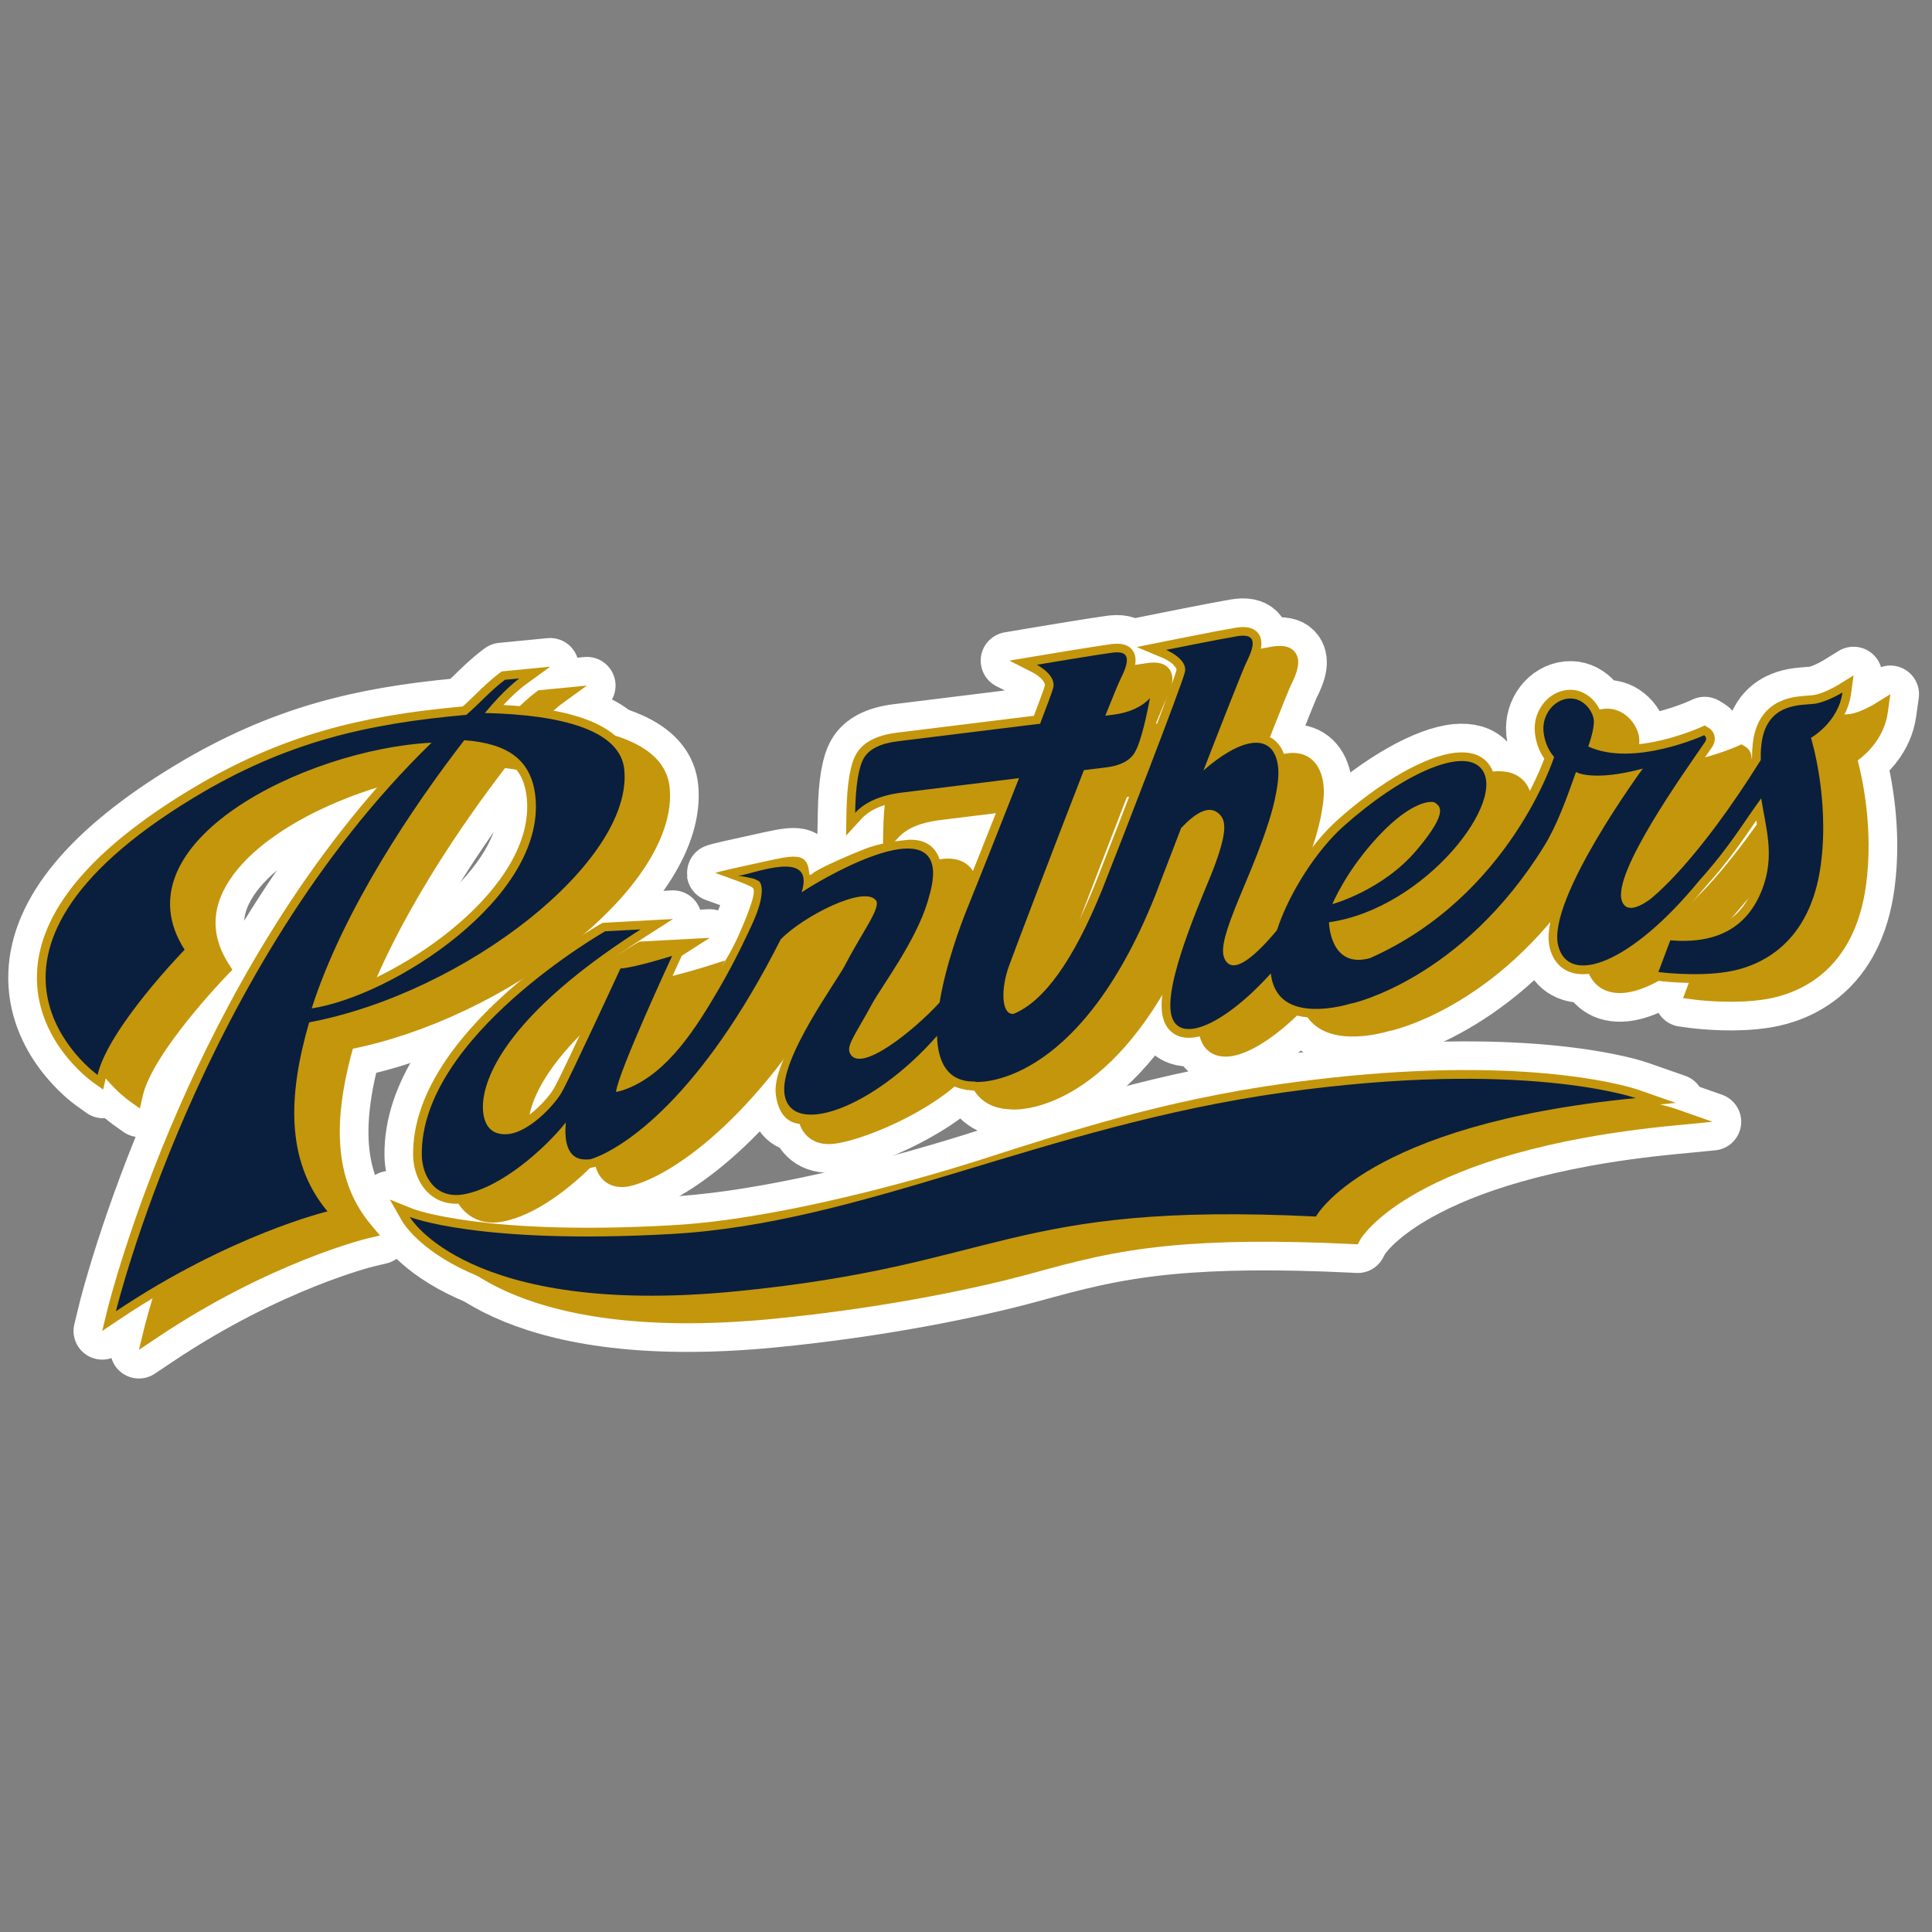
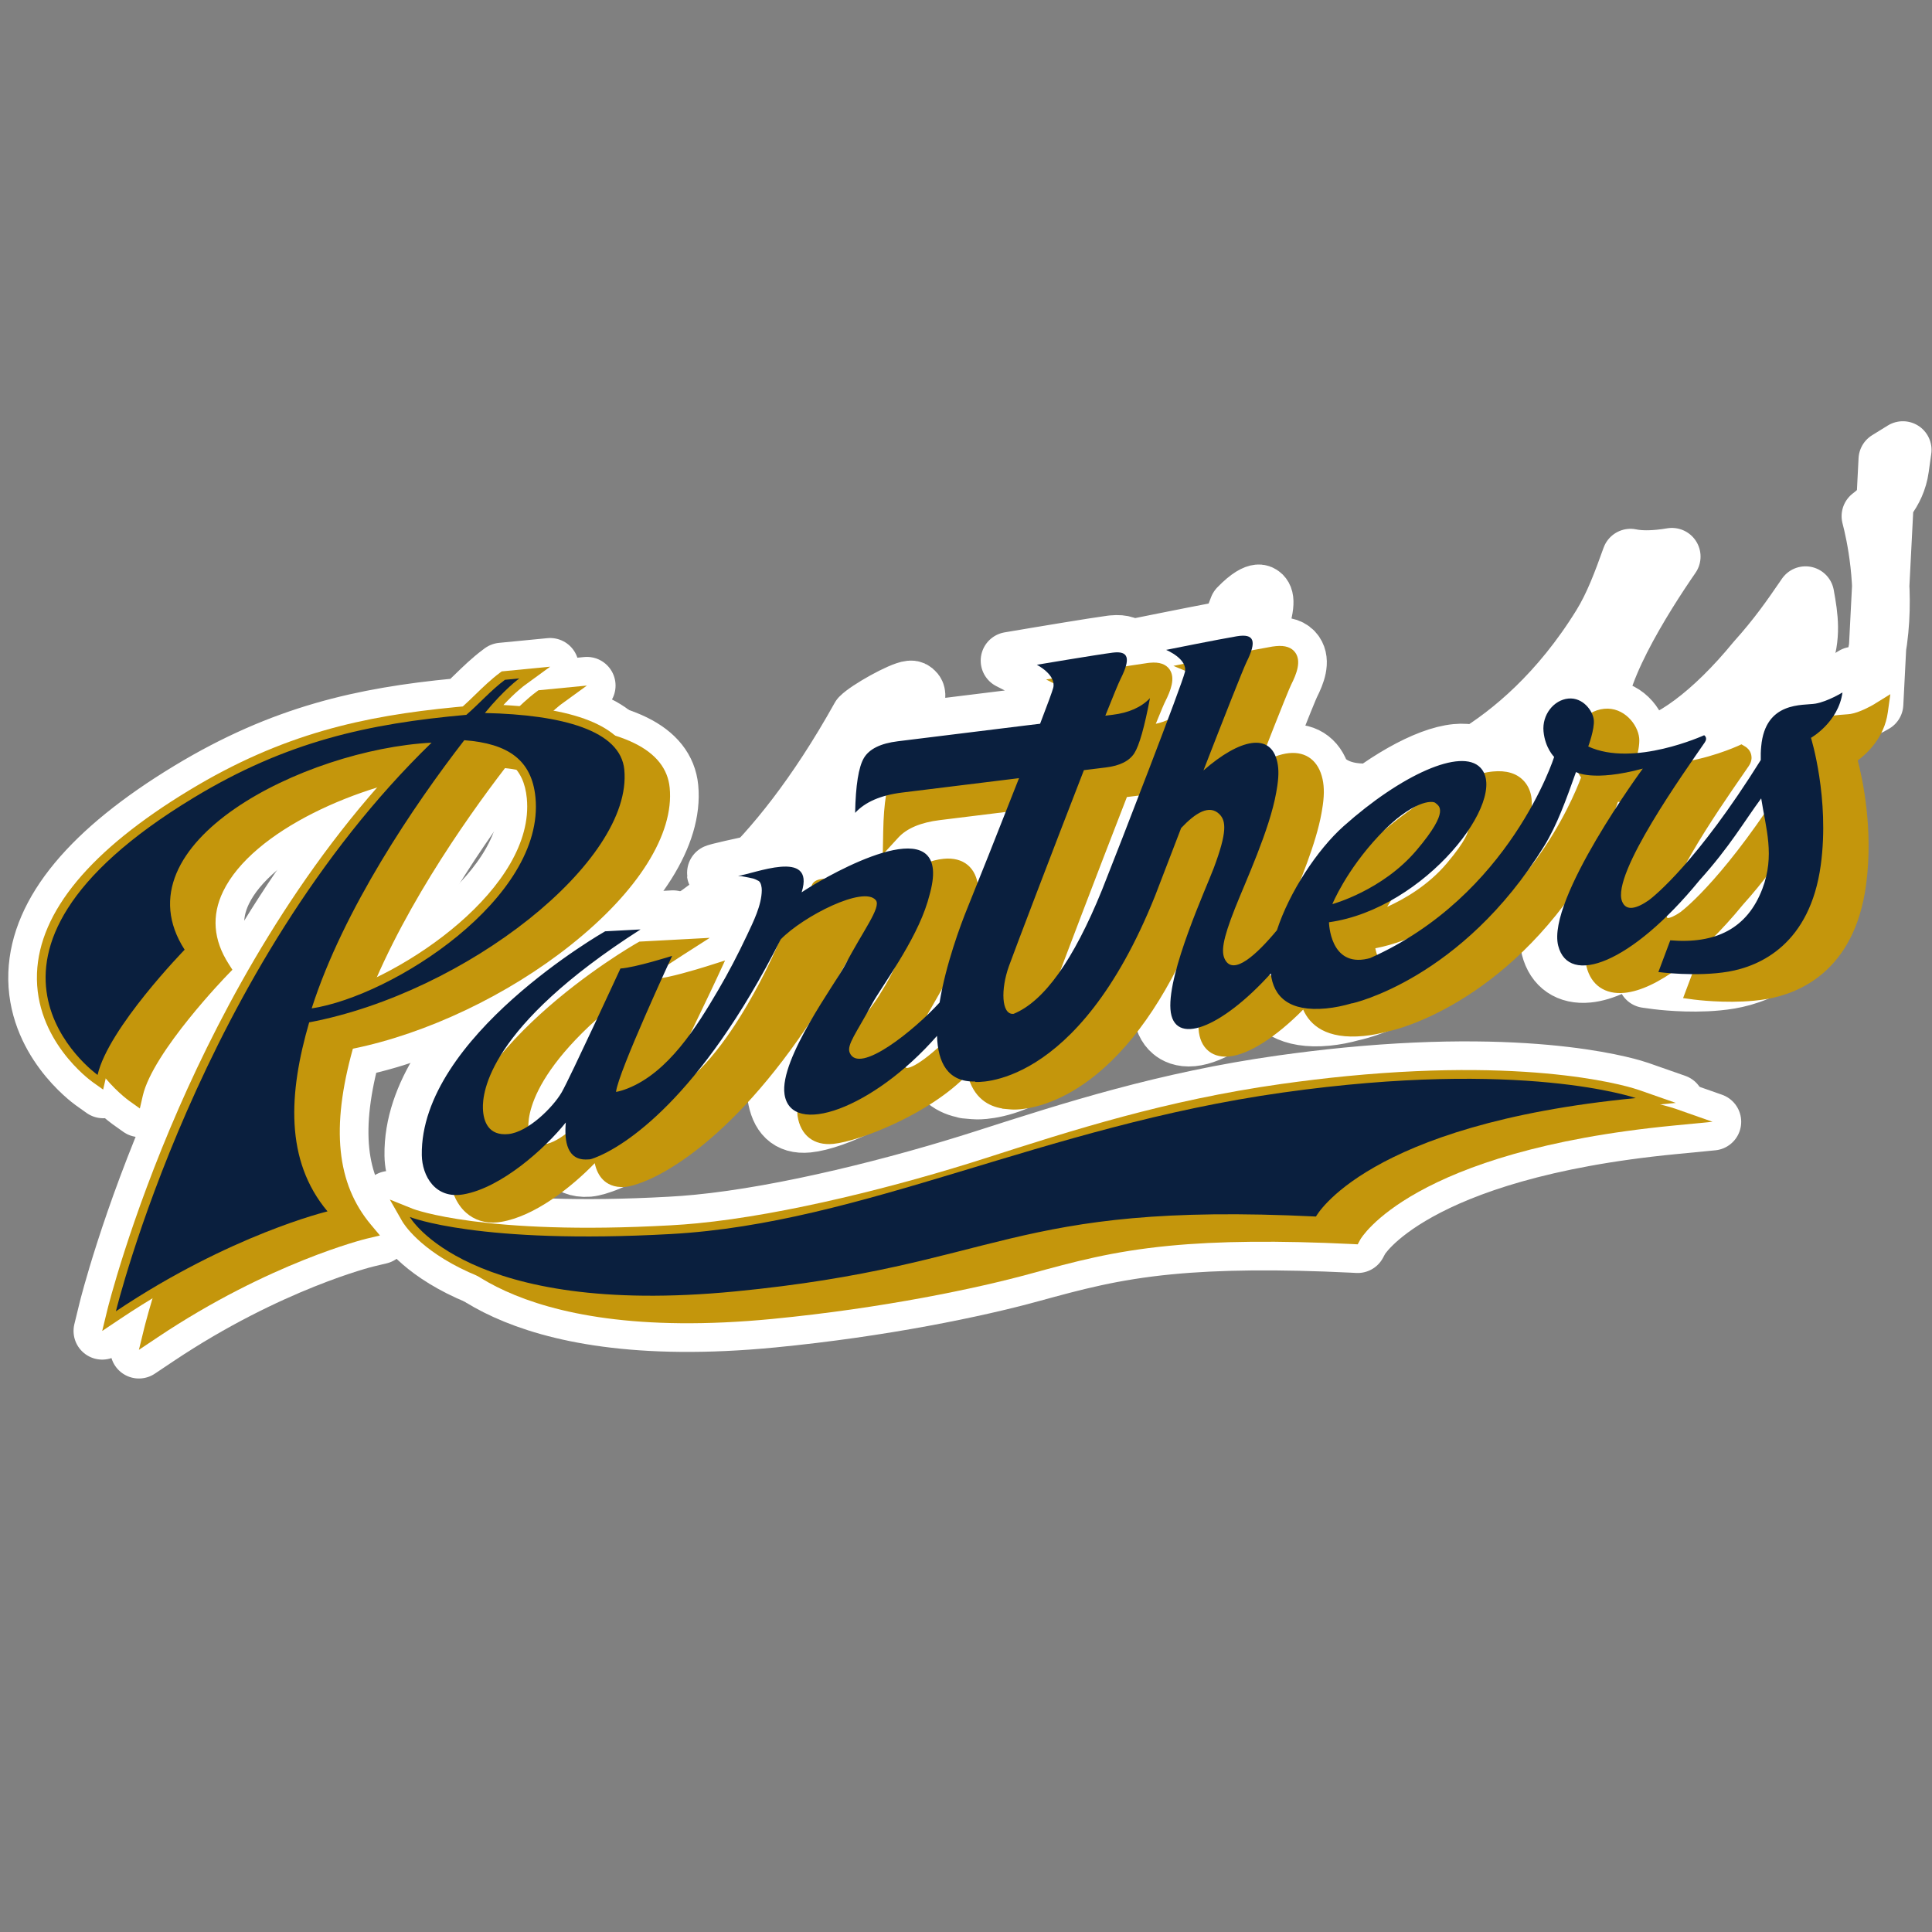
<svg xmlns="http://www.w3.org/2000/svg" viewBox="0 0 1080 1080">
  <rect x="0" y="0" width="1080" height="1080" fill="#808080" stroke="none" />
  <g stroke="#fff" stroke-linecap="round" stroke-linejoin="round" stroke-width="32.04">
    <path d="m773.58 612.09c-11.94 1.16-24.26 2.65-36.69 4.39-64.85 9.16-116.32 25.69-166.07 41.68-47.39 15.22-111.18 31.45-160.43 36.22-5.01.49-10.01.87-14.95 1.13-104.6 5.83-143.65-9.04-144.04-9.18l-12.96-5.22 6.94 12.12c1.37 2.42 35.4 58.7 186.48 44.05 61.54-5.97 114.36-17.08 144.2-25.28 24.5-6.7 45.62-12.5 77.57-15.6 27.46-2.66 60.91-2.98 102.29-.97l3.05.16 1.46-2.71c.27-.5 28.58-49.48 174.97-63.67l21.92-2.13-20.78-7.3c-2.16-.75-53.78-18.28-162.96-7.7" fill="#c4960c" />
    <path d="m197.24 586.24c41.32-8.41 86.7-29.98 121.93-58.06 37.59-29.91 57.7-61.93 55.19-87.83-2.06-21.25-26.42-33.23-72.43-35.69 6.86-7.35 11.69-10.92 11.75-10.96l14.4-10.46-27.1 2.63-1.09.81c-5.03 3.77-9.37 7.99-13.57 12.07-2.31 2.24-4.66 4.53-7.1 6.7-1.37.13-2.74.27-4.08.4-51.54 5-96.62 14.82-148.93 46.5-55.14 33.42-83.73 67.84-85.01 102.33-1.36 37.23 29.73 59.78 31.06 60.74l5.92 4.22 1.63-7.09c5.62-24.55 46.99-67.26 47.42-67.68l2.68-2.76-2.07-3.26c-8.62-13.4-9.67-27.05-3.1-40.57 16.46-33.98 75.89-60.27 124.11-66.49-62.11 63.78-103.82 142.2-128.28 197.96-27.77 63.45-39.84 112.19-39.95 112.67l-2.97 12.15 10.39-6.95c62.55-41.86 116.21-55.03 116.73-55.16l7.63-1.82-5.04-6.02c-19.22-22.9-22.44-54.2-10.11-98.35m85.04-156.88c21.23 2.14 31.08 10.43 32.72 27.39 4.8 49.54-68.2 99.74-112.94 111.02 19.32-54.35 57.5-108.81 80.22-138.41" fill="#c4960c" />
-     <path d="m1047.96 393.5c-2.06 1.26-8.48 4.74-13.36 5.58-.86.15-1.97.22-3.25.32-1.04.06-2.15.15-3.33.26-6.33.61-25.54 2.48-27.8 27.73-.21 2.27-.3 4.39-.26 6.65-34.65 55.16-57.63 73.6-60.53 75.78-3.94 2.72-6.05 3.28-6.93 3.37-.23.02-.37.02-.39.02-.04-.06-.17-.22-.31-.57-.65-1.61-1.54-8.95 13.83-35.54 9.61-16.61 21.58-33.88 28.73-44.21 1.25-1.79 2.32-3.35 3.2-4.66 1.74-2.53 1.72-4.78 1.4-6.23-.61-2.82-2.66-4.23-3.29-4.62l-2.18-1.3-2.31 1.05c-.19.07-17.1 7.71-35.23 9.46-8.32.81-15.52.26-21.52-1.62 1.08-3.67 2.25-8.7 1.89-12.4-.73-7.54-8.52-17.43-19.54-16.36-11.04 1.07-19.36 11.92-18.21 23.71.68 7.03 3.32 11.95 5.26 14.69-4.9 13.16-31.56 76.8-99.04 106.92-.26.06-.54.13-.8.18-4.49 1.04-7.93.49-10.41-1.69-2.72-2.43-4.12-6.61-4.76-9.92 42.26-8.16 76.95-45.55 85.27-69.47 4.58-13.2 1.17-20.53-2.5-24.34-3.89-4.05-9.61-5.74-17.08-5.02-16.67 1.62-42.02 15.98-66.11 37.47-15.61 13.91-31.27 38.21-38.36 59.4-12.94 15.37-18.34 17-19.71 17.13l-.27.03c-.05-.06-.21-.21-.39-.56-1.61-2.96.12-10.37 5.77-24.7 1.21-3.06 2.75-6.7 4.51-10.9 6.64-15.92 15.76-37.68 18.77-54.55.09-.4.16-.94.26-1.5l.09-.56c1.21-7.02 1.27-12.27.25-16.98-2.22-10.18-9.04-15.49-18.73-14.55-4.91.48-10.54 2.62-16.65 6.31 13.61-34.9 17.06-43.04 17.86-44.64 3.05-6.06 5.66-12.94 2.36-17.75-2.06-2.99-5.71-4.24-10.85-3.74-.68.07-1.4.16-2.16.27-9.77 1.65-38.46 7.4-39.68 7.66l-15.53 3.12 14.64 6.12c3.4 1.43 8.09 4.8 7.63 6.83-1.4 5.99-31.42 83.9-44.43 116.93l-1.68 4.12c-14.79 36.43-29.97 58.57-45.14 65.86-1.05-2.57-1.22-10.38 2.15-19.71 2.95-8.29 24.37-64.48 40.84-106.84l9.46-1.15c9.26-1.13 15.77-4.58 19.34-10.19 3.19-4.99 6.18-15.3 9.41-32.47l3.04-16.12-11.32 11.87c-3.3 3.46-7.92 5.84-13.78 7.13 3.36-8.31 4.73-11.42 5.3-12.52 3.06-6.11 5.74-12.99 2.43-17.85-2.08-3.01-5.77-4.26-10.97-3.76-.32.03-.65.06-.99.1-9.04 1.18-41.17 6.58-42.53 6.82l-14.56 2.44 13.15 6.68c2.7 1.38 7.26 5.01 6.68 7.38-.17.64-1.09 3.58-6.14 16.81-1.53.19-3.02.35-4.39.5l-72.19 8.91c-11.22 1.39-18.82 5.32-22.59 11.72-3.46 5.85-5.28 16.66-5.58 33.03l-.23 12.81 8.66-9.44c4.76-5.21 12.61-8.5 23.28-9.8l57.25-7.06c-10.4 26.47-21.56 54.46-25.8 64.82-2.71 6.67-11.75 29.82-15.66 52.57-18.44 20.15-29.73 27.82-34.16 28.25-.28.03-.43 0-.46.02-.05-.06-.14-.2-.24-.49-1.17-2.9 1.37-9.87 8.26-22.66 1.69-3.16 3.94-7.05 6.35-11.19 8.11-14.05 18.21-31.53 22.77-46.64.21-.68.63-2.22.84-3.05 1.96-6.66 2.73-12.34 2.28-16.93-1.08-11.09-8.29-17.08-19.35-16.01-7.12.69-13.9 3.81-20.07 7.27-3.05 1.71-8.89 7.6-12.11 7.95-3.73.41-5.52-3.59-8.82-5.11-1.56-.72-22.32 1.04-24.04 1-3.25-.07-7.2.43-8.54 3.4-.21.47-.34.99-.67 1.39-.34.43-.86.68-1.33.98-3.58 2.28-4.23 7.28-7.04 10.46-1.16 1.31-2.73 2.36-3.34 4.01-6.43 17.44-14.35 34.13-23.8 50.3-11.08 18.96-27.24 42.02-47.79 51.9 5.46-15.26 21.44-46.69 30.72-66.71l4.63-9.99-10.5 3.33c-5.46 1.72-21.4 6.47-27.72 6.85l-2.89.17-1.23 2.64c-9.76 21.15-29.16 62.78-32.63 68.78-4.52 7.87-17.51 20.14-26.12 20.98-2.74.27-4.79-.2-6.11-1.36-1.65-1.45-2.64-4.37-2.75-8.24-.3-9.42 4.99-44.14 85.89-95.88l15.52-9.93-39.34 2.11-1.01.57c-4.32 2.48-105.98 61.16-104.93 129.43.13 8.54 3.48 16.55 8.98 21.47 4.74 4.24 10.84 6.13 17.7 5.46.72-.07 1.42-.16 2.15-.3 18.46-3.12 38.81-19.02 52.15-32.77.82 3.88 2.37 6.98 4.61 9.24 2.12 2.13 6 4.56 12.34 4.03l.18-.02c2.95-.29 6.35-1.43 9.67-2.66 18.64-7.16 65.1-35.27 114.32-123.56 4.2-4.33 22.9-14.88 28.28-15.4 1.03-.1 1.88.12 2.99 1.48 1.83 2.32-.59 9.75-7.65 23.38-.94 1.83-2.88 5.03-5.36 9.09-14.36 23.49-48.47 51.74-46.01 68 1.65 10.84 9.09 16.68 19.93 15.63 14.72-1.43 54.28-16.91 75.09-38.83 3.34 13.42 11.94 17.83 19.35 19.02v.11s4.98.45 4.98.45c.21.02 2.16.19 5.42-.13 7.84-.76 23.78-4.32 42.37-19.51 22.42-18.33 41.84-47.73 57.78-87.52.51-1.36 6.54-17.06 14.21-36.94 6.32-6.53 9.81-7.78 11.35-7.93.79-.08 1.53.06 2.47.97 1.71 1.73 2.79 6.1-4.33 25.04-.65 1.78-1.84 4.63-3.34 8.24-7.86 18.98-22.47 54.24-21.13 72.7.38 5.45 2.22 9.58 5.46 12.3 2.05 1.75 5.77 3.73 11.66 3.16 10.89-1.06 26.02-10.7 41.36-26.2 3.78 8.54 12.79 16.79 33.87 14.74 4.59-.44 9.36-1.37 14.21-2.73l.87-.19c2.58-.57 63.83-14.65 110.5-90.25 6.73-10.89 11.62-23.91 16.56-37.76 3.44.73 8.66 1.18 16.06.46 2.25-.22 4.62-.53 7.06-.95-15.14 21.92-46.31 70.72-40.72 92.73 2.58 10.3 10.36 15.63 21.27 14.57 17.57-1.7 42.27-20.1 66.09-49.18 12.22-13.58 19.82-24.66 26.54-34.43.5-.75 1.02-1.5 1.52-2.22 2.26 12.38 3.86 23.36-1.13 36.48-7.37 19.45-22.52 27.76-46.55 25.73l-3.65-.3-10.11 26.87 6.04.82c.69.08 17.15 2.24 33.72.63 2.41-.23 4.74-.55 6.91-.9 17.95-3.08 49.07-15.45 55.61-63.79 4.23-31.36-2.09-59.85-4.65-69.6 5.16-3.85 14.87-12.79 16.8-26.84l1.43-10.21-8.77 5.42zm-252.97 87.4c14.59-15.48 23.39-17.03 25.01-17.19.21-.02.35-.03.5-.03.05.05.14.09.19.15 0 .92-.68 5.48-11.93 18.79-10.47 12.4-23.92 20.07-33.31 24.3 4.07-6.91 10.44-16.37 19.54-26.02" fill="#c4960c" />
+     <path d="m1047.96 393.5c-2.06 1.26-8.48 4.74-13.36 5.58-.86.15-1.97.22-3.25.32-1.04.06-2.15.15-3.33.26-6.33.61-25.54 2.48-27.8 27.73-.21 2.27-.3 4.39-.26 6.65-34.65 55.16-57.63 73.6-60.53 75.78-3.94 2.72-6.05 3.28-6.93 3.37-.23.02-.37.02-.39.02-.04-.06-.17-.22-.31-.57-.65-1.61-1.54-8.95 13.83-35.54 9.61-16.61 21.58-33.88 28.73-44.21 1.25-1.79 2.32-3.35 3.2-4.66 1.74-2.53 1.72-4.78 1.4-6.23-.61-2.82-2.66-4.23-3.29-4.62l-2.18-1.3-2.31 1.05c-.19.07-17.1 7.71-35.23 9.46-8.32.81-15.52.26-21.52-1.62 1.08-3.67 2.25-8.7 1.89-12.4-.73-7.54-8.52-17.43-19.54-16.36-11.04 1.07-19.36 11.92-18.21 23.71.68 7.03 3.32 11.95 5.26 14.69-4.9 13.16-31.56 76.8-99.04 106.92-.26.06-.54.13-.8.18-4.49 1.04-7.93.49-10.41-1.69-2.72-2.43-4.12-6.61-4.76-9.92 42.26-8.16 76.95-45.55 85.27-69.47 4.58-13.2 1.17-20.53-2.5-24.34-3.89-4.05-9.61-5.74-17.08-5.02-16.67 1.62-42.02 15.98-66.11 37.47-15.61 13.91-31.27 38.21-38.36 59.4-12.94 15.37-18.34 17-19.71 17.13l-.27.03c-.05-.06-.21-.21-.39-.56-1.61-2.96.12-10.37 5.77-24.7 1.21-3.06 2.75-6.7 4.51-10.9 6.64-15.92 15.76-37.68 18.77-54.55.09-.4.16-.94.26-1.5l.09-.56c1.21-7.02 1.27-12.27.25-16.98-2.22-10.18-9.04-15.49-18.73-14.55-4.91.48-10.54 2.62-16.65 6.31 13.61-34.9 17.06-43.04 17.86-44.64 3.05-6.06 5.66-12.94 2.36-17.75-2.06-2.99-5.71-4.24-10.85-3.74-.68.07-1.4.16-2.16.27-9.77 1.65-38.46 7.4-39.68 7.66l-15.53 3.12 14.64 6.12c3.4 1.43 8.09 4.8 7.63 6.83-1.4 5.99-31.42 83.9-44.43 116.93l-1.68 4.12c-14.79 36.43-29.97 58.57-45.14 65.86-1.05-2.57-1.22-10.38 2.15-19.71 2.95-8.29 24.37-64.48 40.84-106.84l9.46-1.15c9.26-1.13 15.77-4.58 19.34-10.19 3.19-4.99 6.18-15.3 9.41-32.47l3.04-16.12-11.32 11.87c-3.3 3.46-7.92 5.84-13.78 7.13 3.36-8.31 4.73-11.42 5.3-12.52 3.06-6.11 5.74-12.99 2.43-17.85-2.08-3.01-5.77-4.26-10.97-3.76-.32.03-.65.06-.99.1-9.04 1.18-41.17 6.58-42.53 6.82l-14.56 2.44 13.15 6.68c2.7 1.38 7.26 5.01 6.68 7.38-.17.64-1.09 3.58-6.14 16.81-1.53.19-3.02.35-4.39.5l-72.19 8.91c-11.22 1.39-18.82 5.32-22.59 11.72-3.46 5.85-5.28 16.66-5.58 33.03l-.23 12.81 8.66-9.44c4.76-5.21 12.61-8.5 23.28-9.8l57.25-7.06c-10.4 26.47-21.56 54.46-25.8 64.82-2.71 6.67-11.75 29.82-15.66 52.57-18.44 20.15-29.73 27.82-34.16 28.25-.28.03-.43 0-.46.02-.05-.06-.14-.2-.24-.49-1.17-2.9 1.37-9.87 8.26-22.66 1.69-3.16 3.94-7.05 6.35-11.19 8.11-14.05 18.21-31.53 22.77-46.64.21-.68.63-2.22.84-3.05 1.96-6.66 2.73-12.34 2.28-16.93-1.08-11.09-8.29-17.08-19.35-16.01-7.12.69-13.9 3.81-20.07 7.27-3.05 1.71-8.89 7.6-12.11 7.95-3.73.41-5.52-3.59-8.82-5.11-1.56-.72-22.32 1.04-24.04 1-3.25-.07-7.2.43-8.54 3.4-.21.47-.34.99-.67 1.39-.34.43-.86.68-1.33.98-3.58 2.28-4.23 7.28-7.04 10.46-1.16 1.31-2.73 2.36-3.34 4.01-6.43 17.44-14.35 34.13-23.8 50.3-11.08 18.96-27.24 42.02-47.79 51.9 5.46-15.26 21.44-46.69 30.72-66.71l4.63-9.99-10.5 3.33c-5.46 1.72-21.4 6.47-27.72 6.85l-2.89.17-1.23 2.64c-9.76 21.15-29.16 62.78-32.63 68.78-4.52 7.87-17.51 20.14-26.12 20.98-2.74.27-4.79-.2-6.11-1.36-1.65-1.45-2.64-4.37-2.75-8.24-.3-9.42 4.99-44.14 85.89-95.88l15.52-9.93-39.34 2.11-1.01.57l.18-.02c2.95-.29 6.35-1.43 9.67-2.66 18.64-7.16 65.1-35.27 114.32-123.56 4.2-4.33 22.9-14.88 28.28-15.4 1.03-.1 1.88.12 2.99 1.48 1.83 2.32-.59 9.75-7.65 23.38-.94 1.83-2.88 5.03-5.36 9.09-14.36 23.49-48.47 51.74-46.01 68 1.65 10.84 9.09 16.68 19.93 15.63 14.72-1.43 54.28-16.91 75.09-38.83 3.34 13.42 11.94 17.83 19.35 19.02v.11s4.98.45 4.98.45c.21.02 2.16.19 5.42-.13 7.84-.76 23.78-4.32 42.37-19.51 22.42-18.33 41.84-47.73 57.78-87.52.51-1.36 6.54-17.06 14.21-36.94 6.32-6.53 9.81-7.78 11.35-7.93.79-.08 1.53.06 2.47.97 1.71 1.73 2.79 6.1-4.33 25.04-.65 1.78-1.84 4.63-3.34 8.24-7.86 18.98-22.47 54.24-21.13 72.7.38 5.45 2.22 9.58 5.46 12.3 2.05 1.75 5.77 3.73 11.66 3.16 10.89-1.06 26.02-10.7 41.36-26.2 3.78 8.54 12.79 16.79 33.87 14.74 4.59-.44 9.36-1.37 14.21-2.73l.87-.19c2.58-.57 63.83-14.65 110.5-90.25 6.73-10.89 11.62-23.91 16.56-37.76 3.44.73 8.66 1.18 16.06.46 2.25-.22 4.62-.53 7.06-.95-15.14 21.92-46.31 70.72-40.72 92.73 2.58 10.3 10.36 15.63 21.27 14.57 17.57-1.7 42.27-20.1 66.09-49.18 12.22-13.58 19.82-24.66 26.54-34.43.5-.75 1.02-1.5 1.52-2.22 2.26 12.38 3.86 23.36-1.13 36.48-7.37 19.45-22.52 27.76-46.55 25.73l-3.65-.3-10.11 26.87 6.04.82c.69.08 17.15 2.24 33.72.63 2.41-.23 4.74-.55 6.91-.9 17.95-3.08 49.07-15.45 55.61-63.79 4.23-31.36-2.09-59.85-4.65-69.6 5.16-3.85 14.87-12.79 16.8-26.84l1.43-10.21-8.77 5.42zm-252.97 87.4c14.59-15.48 23.39-17.03 25.01-17.19.21-.02.35-.03.5-.03.05.05.14.09.19.15 0 .92-.68 5.48-11.93 18.79-10.47 12.4-23.92 20.07-33.31 24.3 4.07-6.91 10.44-16.37 19.54-26.02" fill="#c4960c" />
    <path d="m915.99 609.26c-2.13-.77-53.77-18.3-162.93-7.72-11.94 1.16-24.27 2.65-36.69 4.39-64.87 9.16-116.32 25.69-166.08 41.68-47.41 15.23-111.18 31.45-160.45 36.22-4.98.48-10.01.87-14.93 1.13-104.59 5.83-143.66-9.04-144.04-9.18l-12.96-5.22 6.92 12.12c1.4 2.42 35.42 58.72 186.51 44.07 61.53-5.97 114.35-17.1 144.2-25.3 24.47-6.72 45.62-12.5 77.57-15.6 27.45-2.66 60.91-2.98 102.27-.97l3.07.16 1.46-2.71c.27-.47 28.58-49.48 174.96-63.67l21.93-2.13-20.8-7.28z" fill="#c4960c" />
    <path d="m176.71 575.69c41.33-8.41 86.69-29.98 121.95-58.04 37.59-29.93 57.69-61.93 55.18-87.85-2.06-21.23-26.41-33.24-72.43-35.69 6.86-7.33 11.69-10.92 11.76-10.95l14.37-10.48-27.08 2.63-1.08.81c-5.03 3.77-9.37 7.99-13.58 12.07-2.3 2.24-4.67 4.55-7.09 6.72-1.37.11-2.74.25-4.08.38-51.57 5-96.62 14.82-148.94 46.52-55.14 33.4-83.73 67.82-85.02 102.31-1.37 37.23 29.74 59.78 31.06 60.74l5.93 4.22 1.63-7.09c5.62-24.55 46.98-67.26 47.42-67.68l2.68-2.76-2.07-3.26c-8.62-13.41-9.67-27.05-3.11-40.57 16.46-33.98 75.89-60.27 124.12-66.49-62.12 63.8-103.85 142.21-128.28 197.98-27.78 63.43-39.84 112.17-39.96 112.67l-2.96 12.13 10.38-6.95c62.55-41.86 116.19-55.03 116.73-55.16l7.64-1.82-5.05-6.02c-19.22-22.9-22.43-54.2-10.11-98.35m85.02-156.86c21.26 2.14 31.11 10.43 32.75 27.38 4.8 49.54-68.21 99.74-112.95 111.02 19.33-54.37 57.49-108.81 80.2-138.4" fill="#c4960c" />
    <path d="m1027.41 382.95c-2.04 1.26-8.45 4.74-13.35 5.57-.84.15-1.97.22-3.24.31-1.04.06-2.15.15-3.35.27-6.31.61-25.53 2.48-27.78 27.73-.21 2.27-.3 4.39-.29 6.68-34.63 55.14-57.61 73.58-60.52 75.76-3.96 2.74-6.02 3.28-6.93 3.37-.23.02-.36.01-.38.02-.07-.06-.18-.21-.32-.57-.64-1.61-1.56-8.95 13.83-35.54 9.62-16.61 21.58-33.88 28.74-44.21 1.23-1.79 2.32-3.35 3.19-4.64 1.75-2.55 1.73-4.79 1.41-6.25-.63-2.82-2.68-4.23-3.29-4.6l-2.19-1.31-2.32 1.05c-.18.08-17.1 7.71-35.22 9.49-8.33.81-15.55.23-21.53-1.65 1.09-3.67 2.25-8.73 1.9-12.41-.73-7.54-8.52-17.42-19.56-16.35-11.02 1.07-19.36 11.94-18.22 23.71.68 7.03 3.34 11.95 5.29 14.69-4.9 13.18-31.56 76.8-99.04 106.92-.27.07-.54.13-.81.2-4.48 1.02-7.93.49-10.42-1.7-2.72-2.43-4.12-6.61-4.76-9.92 42.26-8.16 76.96-45.55 85.25-69.47 4.59-13.2 1.19-20.53-2.47-24.36-3.89-4.03-9.64-5.72-17.07-5-16.67 1.62-42 15.98-66.11 37.47-15.61 13.91-31.27 38.21-38.36 59.4-12.94 15.37-18.34 17-19.71 17.13-.19.02-.25 0-.28.03-.04-.06-.2-.21-.39-.56-1.62-2.96.1-10.37 5.78-24.69 1.21-3.06 2.72-6.72 4.5-10.92 6.65-15.9 15.77-37.68 18.78-54.56.07-.4.16-.94.25-1.48l.1-.58c1.2-7.03 1.27-12.27.24-16.98-2.21-10.18-9.03-15.49-18.72-14.55-4.92.48-10.57 2.62-16.68 6.31 13.64-34.87 17.09-43.04 17.89-44.64 3.02-6.06 5.66-12.95 2.35-17.75-2.07-2.99-5.71-4.24-10.84-3.74-.67.07-1.41.16-2.16.29-9.79 1.64-38.45 7.4-39.68 7.65l-15.52 3.12 14.64 6.12c3.4 1.43 8.08 4.8 7.6 6.84-1.35 5.99-31.4 83.91-44.41 116.93l-1.68 4.12c-14.8 36.43-29.96 58.57-45.13 65.85-1.06-2.57-1.22-10.38 2.12-19.73 2.98-8.26 24.39-64.43 40.87-106.79l9.45-1.17c9.25-1.13 15.77-4.56 19.34-10.19 3.17-4.99 6.18-15.3 9.41-32.47l3.05-16.12-11.32 11.87c-3.3 3.46-7.93 5.84-13.8 7.14 3.35-8.29 4.75-11.43 5.3-12.52 3.06-6.11 5.74-12.99 2.42-17.85-2.05-3.01-5.74-4.26-10.97-3.76-.32.03-.65.06-.97.09-9.03 1.18-41.19 6.58-42.54 6.8l-14.54 2.45 13.15 6.68c2.69 1.38 7.25 5.01 6.66 7.38-.15.65-1.1 3.6-6.12 16.81-1.53.19-3.02.35-4.39.5l-72.2 8.91c-11.22 1.39-18.82 5.32-22.6 11.72-3.45 5.85-5.26 16.65-5.56 33.03l-.23 12.81 8.66-9.44c4.75-5.19 12.59-8.5 23.25-9.8l57.27-7.06c-10.39 26.47-21.56 54.46-25.79 64.82-2.71 6.65-11.76 29.83-15.66 52.57-18.46 20.15-48.73 29.66-53.17 30.09-.27.03-.42 0-.46 0-.04-.03-.12-.17-.24-.44-1.17-2.9 20.38-11.74 27.27-24.52 1.69-3.16 3.94-7.05 6.33-11.18 8.12-14.05 18.22-31.53 22.76-46.64.22-.66.65-2.23.87-3.05 1.96-6.66 2.73-12.34 2.28-16.91-1.08-11.11-8.32-17.09-19.36-16.03-7.78.75-16 2.14-23.2 4.9-5.1 1.95-25.91 10.6-29.8 14.03-.29.25-.6.52-.98.56-.75.08-.61-.92-.69-1.67-1.2-11.43-9.07-9.24-26.46-5.43-10.95 2.4-25.93 5.64-25.88 6.08 8.01 2.93 19.65 6.82 21.02 8.49 2.34 2.86-5.4 20.08-7.8 25.71-3.73 8.75-9.54 17.78-14.26 26.04-6.44 11.28-13.48 22.31-21.72 32.37-3.84 4.69-7.95 9.2-12.5 13.21-2.17 1.91-12.4 6.95-13.15 9.05 5.46-15.26 19.32-46.48 28.6-66.5l4.63-9.99-10.52 3.33c-5.43 1.74-21.4 6.47-27.73 6.85l-2.89.17-1.21 2.64c-9.77 21.15-29.16 62.78-32.62 68.78-4.54 7.87-17.51 20.14-26.12 20.98-2.74.27-4.8-.2-6.12-1.36-1.65-1.45-2.63-4.37-2.75-8.24-.3-9.42 5-44.14 85.9-95.88l15.52-9.93-39.35 2.14-1.01.56c-4.32 2.46-105.98 61.16-104.92 129.41.13 8.54 3.47 16.55 8.96 21.47 4.74 4.24 10.86 6.13 17.72 5.46.71-.07 1.42-.19 2.15-.3 18.45-3.12 38.81-19 52.14-32.77.82 3.91 2.38 6.98 4.62 9.24 2.11 2.13 5.98 4.58 12.33 4.03h.19c2.94-.28 6.35-1.45 9.67-2.68 18.64-7.16 66.04-33.44 104.59-122.78 4.21-4.33 32.63-15.67 38.01-16.19 1.02-.1 1.88.12 2.97 1.5 1.86 2.3-6.9 10.34-13.95 23.99-.96 1.81-2.9 5.02-5.38 9.07-14.34 23.49-33.68 50.34-31.21 66.56 1.64 10.84 6.97 16.89 17.8 15.84 14.73-1.43 47.96-16.29 68.77-38.21 3.34 13.42 11.93 17.83 19.35 19.02v.13s4.97.44 4.97.44c.2.02 2.16.19 5.43-.13 7.84-.76 23.75-4.31 42.37-19.51 22.42-18.33 41.84-47.73 57.79-87.5.51-1.36 6.51-17.08 14.2-36.93 6.31-6.58 9.79-7.81 11.34-7.96.8-.08 1.54.06 2.47.97 1.72 1.73 2.8 6.09-4.32 25.04-.66 1.78-1.84 4.63-3.34 8.26-7.86 18.96-22.5 54.22-21.16 72.65.41 5.48 2.25 9.63 5.49 12.33 2.05 1.75 5.77 3.73 11.66 3.16 10.88-1.06 25.99-10.71 41.36-26.2 3.76 8.54 12.77 16.79 33.87 14.74 4.56-.44 9.35-1.37 14.21-2.73l.87-.19c2.57-.57 63.83-14.63 110.5-90.25 6.71-10.89 11.6-23.91 16.56-37.76 3.46.73 8.65 1.18 16.06.46 2.25-.22 4.6-.53 7.04-.94-15.13 21.92-46.3 70.72-40.73 92.73 2.63 10.32 10.38 15.61 21.3 14.55 17.57-1.7 42.27-20.08 66.08-49.16 12.22-13.56 19.81-24.66 26.52-34.43.53-.76 1.04-1.48 1.55-2.23 2.25 12.38 3.83 23.37-1.13 36.48-7.37 19.45-22.54 27.76-46.55 25.73l-3.66-.3-10.1 26.87 6.04.82c.68.08 17.15 2.24 33.71.63 2.42-.23 4.75-.53 6.92-.9 17.95-3.08 49.07-15.45 55.61-63.79 4.23-31.36-2.09-59.86-4.65-69.6 5.16-3.85 14.89-12.8 16.81-26.84l1.39-10.19-8.77 5.41zm-252.94 87.39c14.56-15.48 23.38-17.03 25-17.19.19-.02.36-.04.49-.03.06.05.14.11.21.14 0 .92-.68 5.51-11.95 18.82-10.47 12.37-23.9 20.04-33.29 24.27 4.06-6.91 10.44-16.37 19.54-26.02" fill="#c4960c" />
    <path d="m717.06 610.74c-134.46 18.96-234.31 73.08-341.89 79.08-107.57 6-146.1-9.53-146.1-9.53s32.11 56.15 181.81 41.63c149.69-14.52 152.08-50.31 324.76-41.87 0 0 27.59-51.56 178.76-66.22 0 0-62.89-22.05-197.34-3.09" fill="#fff" />
-     <path d="m349 430.29c-2.13-21.99-34.57-30.74-77.94-31.72 10.75-13.16 19.24-19.33 19.24-19.33l-8.03.78c-7.92 5.93-14.16 13.15-21.57 19.58-54.97 4.91-100.52 14.86-152.49 46.36-146.61 88.83-53.66 154.93-53.66 154.93 5.99-26.18 48.66-69.99 48.66-69.99-38.31-59.58 67.03-112.01 138.05-115.74-129.45 125.48-176.47 317.85-176.47 317.85 64.1-42.9 118.29-55.84 118.29-55.84-23.92-28.54-21.75-66.07-10.25-105.66 87.58-16.6 181.12-90.09 176.16-141.22m-89.46-16.51c24.67 1.85 37.78 11.17 39.8 31.99 5.45 56.2-79.7 110.98-125.1 117.93 17.83-55.58 57.27-113.67 85.3-149.91" fill="#fff" />
    <path d="m1029.97 387.07s-8.18 5.06-15.09 6.26c-6.91 1.17-28.07-1.57-30.36 23.93-.26 2.65-.3 4.95-.24 7.6-35.64 57.01-59.43 76-62.56 78.36-6.9 4.77-12.71 6.32-14.96.69-6.13-15.28 35.32-72.98 46.25-88.96 1.8-2.64-.38-3.95-.38-3.95s-39.49 18.05-64.79 6.28c0 0 3.6-9.73 3.11-14.79-.49-5.08-6.08-12.78-14.25-11.99s-14.76 9.11-13.86 18.41c.9 9.29 5.94 14.22 5.94 14.22s-24.63 77.72-102.91 112.45c-.43.1-.9.23-1.33.34-21.23 4.9-21.63-20.38-21.63-20.38 53.9-7.52 101.11-69.26 84.63-86.43-10.7-11.18-44.26 4-76.47 32.74-14.74 13.16-30.35 36.89-37.27 58.16-11.44 13.74-24.13 25.34-28.95 16.52-2.33-4.28-1.52-10.97 5.53-28.81 5.86-14.82 19.36-43.91 23.01-64.59.12-.52.24-1.28.34-1.97 1.07-6.26 1.21-10.96.3-15.14-3.64-16.69-20.77-13.26-41.29 4.66 11.26-28.98 22.19-56.77 24.15-60.74 5.76-11.57 4.29-15.9-5.52-14.26s-39.51 7.61-39.51 7.61 12.2 5.02 10.5 12.41c-1.61 7.02-35.8 95.38-46.33 121.8-16.04 39.48-32.45 62.27-49.41 69.24l-.25.02c-6.56.37-7.03-13.66-2.4-26.61 2.93-8.16 24.78-65.53 41.94-109.63l12.35-1.52c7.8-.95 13.06-3.62 15.85-7.97 2.76-4.36 5.66-14.62 8.73-30.76-4.85 5.09-11.81 8.19-20.89 9.3l-4.07.5c4.3-10.77 7.44-18.42 8.62-20.74 5.65-11.29 4.46-15.67-4.56-14.49-9.06 1.17-42.36 6.77-42.36 6.77s11.01 5.58 9.18 12.87c-.46 1.86-3.26 9.48-7.34 20.1-2.58.34-5.1.62-7.28.87l-72.22 8.92c-9.66 1.17-16.01 4.32-19 9.36-2.97 5.06-4.61 15.28-4.9 30.67 5.61-6.1 14.36-9.89 26.27-11.36l65.35-8.05c-11.35 28.95-24.33 61.56-28.79 72.47-3.92 9.55-12.22 32.02-15.62 52.95-13.85 15.24-45.16 40.73-50.26 28-1.73-4.33 3.77-11 12.48-27.16 5.07-9.43 24.32-34.71 31.11-57.22.19-.61.6-2.07.83-2.96 1.7-5.84 2.5-10.99 2.11-15.06-2.92-30.11-64.54 6.75-73.38 12.8 7.84-24.98-27.28-10.02-35.56-9.22 2.08.05 6.19 1.09 8.24 1.46.74.13 2.68 1.01 3.31 1.42 1.34.87 1.75 3.6 1.73 5.2-.1 8.43-4.72 17.58-8.25 25.09-4.97 10.55-10.35 20.91-16.26 30.96-11.88 20.22-27.66 45.74-50.57 54.77-2.06.81-4.18 1.48-6.36 1.9.01-.09 0-.16 0-.21 1.23-10.92 31.33-75.84 31.33-75.84s-20.69 6.55-28.9 7.06c0 0-28.32 61.37-32.82 69.17-4.87 8.43-18.87 22.31-29.86 23.38-11 1.07-13.96-6.91-14.19-14.29-.3-8.78 2.7-45.48 88.12-100.11l-19.8 1.05s-103.5 58.94-102.49 125.14c.19 11.63 7.51 24.6 23.17 21.93 21.13-3.58 45.75-25.67 57.33-40.21-.93 10.54.72 21.42 12.19 20.67 1.47-.1 1.13.15 4.06-.94 16.35-6.27 58.71-32.8 103.89-122.08 12.52-12.92 46.48-30.25 53.18-21.88 3.14 3.97-7.53 17.59-17.06 36-5.12 9.94-36.97 52.69-33.99 72.49 3.66 24.2 49.51 8.14 85.24-32.67.47 14.89 5.97 25.88 21.33 25.52l-.03.23s56.84 5.16 100.59-103.99c.51-1.34 6.68-17.41 14.57-37.92 8.06-8.55 15.77-13.33 21.4-7.77 3.75 3.73 4.42 9.93-3.19 30.19-4.09 10.92-25.69 58.02-24.18 78.86 1.54 21.16 28.39 10.67 56.1-20.01 1.46 13.08 10.32 21.55 30.97 19.55 4.83-.47 9.7-1.47 14.53-2.92v.09s61.25-13.34 107.37-88.05c7.16-11.62 12.24-25.86 17.73-41.26 0 0 9.35 5.63 37.35-1.92 0 0-53.83 73.23-47.29 99.01 5.77 22.71 40.65 10.3 78.99-36.58 17.01-18.88 24.8-32.67 34.48-45.79 2.67 17.08 7.71 31.96.68 50.5-8.43 22.28-26.14 30.97-51.5 28.85l-6.65 17.73s21.16 2.83 39.16-.23c17.99-3.09 45.64-15.55 51.63-59.67 5.03-37.26-5.49-71.02-5.49-71.02s15.31-8.63 17.62-25.41m-259.04 79.98c18.56-19.73 29.95-19.69 31.52-18.14 1.57 1.57 8.61 3.73-10.54 26.34-19.11 22.63-47.11 30.18-47.11 30.18s7.57-18.67 26.13-38.38" fill="#fff" />
  </g>
  <path d="m773.58 612.09c-11.94 1.16-24.26 2.65-36.69 4.39-64.85 9.16-116.32 25.69-166.07 41.68-47.39 15.22-111.18 31.45-160.43 36.22-5.01.49-10.01.87-14.95 1.13-104.6 5.83-143.65-9.04-144.04-9.18l-12.96-5.22 6.94 12.12c1.37 2.42 35.4 58.7 186.48 44.05 61.54-5.97 114.36-17.08 144.2-25.28 24.5-6.7 45.62-12.5 77.57-15.6 27.46-2.66 60.91-2.98 102.29-.97l3.05.16 1.46-2.71c.27-.5 28.58-49.48 174.97-63.67l21.92-2.13-20.78-7.3c-2.16-.75-53.78-18.28-162.96-7.7" fill="#c4960c" />
  <path d="m197.24 586.24c41.32-8.41 86.7-29.98 121.93-58.06 37.59-29.91 57.7-61.93 55.19-87.83-2.06-21.25-26.42-33.23-72.43-35.69 6.86-7.35 11.69-10.92 11.75-10.96l14.4-10.46-27.1 2.63-1.09.81c-5.03 3.77-9.37 7.99-13.57 12.07-2.31 2.24-4.66 4.53-7.1 6.7-1.37.13-2.74.27-4.08.4-51.54 5-96.62 14.82-148.93 46.5-55.14 33.42-83.73 67.84-85.01 102.33-1.36 37.23 29.73 59.78 31.06 60.74l5.92 4.22 1.63-7.09c5.62-24.55 46.99-67.26 47.42-67.68l2.68-2.76-2.07-3.26c-8.62-13.4-9.67-27.05-3.1-40.57 16.46-33.98 75.89-60.27 124.11-66.49-62.11 63.78-103.82 142.2-128.28 197.96-27.77 63.45-39.84 112.19-39.95 112.67l-2.97 12.15 10.39-6.95c62.55-41.86 116.21-55.03 116.73-55.16l7.63-1.82-5.04-6.02c-19.22-22.9-22.44-54.2-10.11-98.35m85.04-156.88c21.23 2.14 31.08 10.43 32.72 27.39 4.8 49.54-68.2 99.74-112.94 111.02 19.32-54.35 57.5-108.81 80.22-138.41" fill="#c4960c" />
  <path d="m1047.96 393.5c-2.06 1.26-8.48 4.74-13.36 5.58-.86.15-1.97.22-3.25.32-1.04.06-2.15.15-3.33.26-6.33.61-25.54 2.48-27.8 27.73-.21 2.27-.3 4.39-.26 6.65-34.65 55.16-57.63 73.6-60.53 75.78-3.94 2.72-6.05 3.28-6.93 3.37-.23.02-.37.02-.39.02-.04-.06-.17-.22-.31-.57-.65-1.61-1.54-8.95 13.83-35.54 9.61-16.61 21.58-33.88 28.73-44.21 1.25-1.79 2.32-3.35 3.2-4.66 1.74-2.53 1.72-4.78 1.4-6.23-.61-2.82-2.66-4.23-3.29-4.62l-2.18-1.3-2.31 1.05c-.19.07-17.1 7.71-35.23 9.46-8.32.81-15.52.26-21.52-1.62 1.08-3.67 2.25-8.7 1.89-12.4-.73-7.54-8.52-17.43-19.54-16.36-11.04 1.07-19.36 11.92-18.21 23.71.68 7.03 3.32 11.95 5.26 14.69-4.9 13.16-31.56 76.8-99.04 106.92-.26.06-.54.13-.8.18-4.49 1.04-7.93.49-10.41-1.69-2.72-2.43-4.12-6.61-4.76-9.92 42.26-8.16 76.95-45.55 85.27-69.47 4.58-13.2 1.17-20.53-2.5-24.34-3.89-4.05-9.61-5.74-17.08-5.02-16.67 1.62-42.02 15.98-66.11 37.47-15.61 13.91-31.27 38.21-38.36 59.4-12.94 15.37-18.34 17-19.71 17.13l-.27.03c-.05-.06-.21-.21-.39-.56-1.61-2.96.12-10.37 5.77-24.7 1.21-3.06 2.75-6.7 4.51-10.9 6.64-15.92 15.76-37.68 18.77-54.55.09-.4.16-.94.26-1.5l.09-.56c1.21-7.02 1.27-12.27.25-16.98-2.22-10.18-9.04-15.49-18.73-14.55-4.91.48-10.54 2.62-16.65 6.31 13.61-34.9 17.06-43.04 17.86-44.64 3.05-6.06 5.66-12.94 2.36-17.75-2.06-2.99-5.71-4.24-10.85-3.74-.68.07-1.4.16-2.16.27-9.77 1.65-38.46 7.4-39.68 7.66l-15.53 3.12 14.64 6.12c3.4 1.43 8.09 4.8 7.63 6.83-1.4 5.99-31.42 83.9-44.43 116.93l-1.68 4.12c-14.79 36.43-29.97 58.57-45.14 65.86-1.05-2.57-1.22-10.38 2.15-19.71 2.95-8.29 24.37-64.48 40.84-106.84l9.46-1.15c9.26-1.13 15.77-4.58 19.34-10.19 3.19-4.99 6.18-15.3 9.41-32.47l3.04-16.12-11.32 11.87c-3.3 3.46-7.92 5.84-13.78 7.13 3.36-8.31 4.73-11.42 5.3-12.52 3.06-6.11 5.74-12.99 2.43-17.85-2.08-3.01-5.77-4.26-10.97-3.76-.32.03-.65.06-.99.1-9.04 1.18-41.17 6.58-42.53 6.82l-14.56 2.44 13.15 6.68c2.7 1.38 7.26 5.01 6.68 7.38-.17.64-1.09 3.58-6.14 16.81-1.53.19-3.02.35-4.39.5l-72.19 8.91c-11.22 1.39-18.82 5.32-22.59 11.72-3.46 5.85-5.28 16.66-5.58 33.03l-.23 12.81 8.66-9.44c4.76-5.21 12.61-8.5 23.28-9.8l57.25-7.06c-10.4 26.47-21.56 54.46-25.8 64.82-2.71 6.67-11.75 29.82-15.66 52.57-18.44 20.15-29.73 27.82-34.16 28.25-.28.03-.43 0-.46.02-.05-.06-.14-.2-.24-.49-1.17-2.9 1.37-9.87 8.26-22.66 1.69-3.16 3.94-7.05 6.35-11.19 8.11-14.05 18.21-31.53 22.77-46.64.21-.68.63-2.22.84-3.05 1.96-6.66 2.73-12.34 2.28-16.93-1.08-11.09-8.29-17.08-19.35-16.01-7.12.69-13.9 3.81-20.07 7.27-3.05 1.71-8.89 7.6-12.11 7.95-3.73.41-5.52-3.59-8.82-5.11-1.56-.72-22.32 1.04-24.04 1-3.25-.07-7.2.43-8.54 3.4-.21.47-.34.99-.67 1.39-.34.43-.86.68-1.33.98-3.58 2.28-4.23 7.28-7.04 10.46-1.16 1.31-2.73 2.36-3.34 4.01-6.43 17.44-14.35 34.13-23.8 50.3-11.08 18.96-27.24 42.02-47.79 51.9 5.46-15.26 21.44-46.69 30.72-66.71l4.63-9.99-10.5 3.33c-5.46 1.72-21.4 6.47-27.72 6.85l-2.89.17-1.23 2.64c-9.76 21.15-29.16 62.78-32.63 68.78-4.52 7.87-17.51 20.14-26.12 20.98-2.74.27-4.79-.2-6.11-1.36-1.65-1.45-2.64-4.37-2.75-8.24-.3-9.42 4.99-44.14 85.89-95.88l15.52-9.93-39.34 2.11-1.01.57c-4.32 2.48-105.98 61.16-104.93 129.43.13 8.54 3.48 16.55 8.98 21.47 4.74 4.24 10.84 6.13 17.7 5.46.72-.07 1.42-.16 2.15-.3 18.46-3.12 38.81-19.02 52.15-32.77.82 3.88 2.37 6.98 4.61 9.24 2.12 2.13 6 4.56 12.34 4.03l.18-.02c2.95-.29 6.35-1.43 9.67-2.66 18.64-7.16 65.1-35.27 114.32-123.56 4.2-4.33 22.9-14.88 28.28-15.4 1.03-.1 1.88.12 2.99 1.48 1.83 2.32-.59 9.75-7.65 23.38-.94 1.83-2.88 5.03-5.36 9.09-14.36 23.49-48.47 51.74-46.01 68 1.65 10.84 9.09 16.68 19.93 15.63 14.72-1.43 54.28-16.91 75.09-38.83 3.34 13.42 11.94 17.83 19.35 19.02v.11s4.98.45 4.98.45c.21.02 2.16.19 5.42-.13 7.84-.76 23.78-4.32 42.37-19.51 22.42-18.33 41.84-47.73 57.78-87.52.51-1.36 6.54-17.06 14.21-36.94 6.32-6.53 9.81-7.78 11.35-7.93.79-.08 1.53.06 2.47.97 1.71 1.73 2.79 6.1-4.33 25.04-.65 1.78-1.84 4.63-3.34 8.24-7.86 18.98-22.47 54.24-21.13 72.7.38 5.45 2.22 9.58 5.46 12.3 2.05 1.75 5.77 3.73 11.66 3.16 10.89-1.06 26.02-10.7 41.36-26.2 3.78 8.54 12.79 16.79 33.87 14.74 4.59-.44 9.36-1.37 14.21-2.73l.87-.19c2.58-.57 63.83-14.65 110.5-90.25 6.73-10.89 11.62-23.91 16.56-37.76 3.44.73 8.66 1.18 16.06.46 2.25-.22 4.62-.53 7.06-.95-15.14 21.92-46.31 70.72-40.72 92.73 2.58 10.3 10.36 15.63 21.27 14.57 17.57-1.7 42.27-20.1 66.09-49.18 12.22-13.58 19.82-24.66 26.54-34.43.5-.75 1.02-1.5 1.52-2.22 2.26 12.38 3.86 23.36-1.13 36.48-7.37 19.45-22.52 27.76-46.55 25.73l-3.65-.3-10.11 26.87 6.04.82c.69.08 17.15 2.24 33.72.63 2.41-.23 4.74-.55 6.91-.9 17.95-3.08 49.07-15.45 55.61-63.79 4.23-31.36-2.09-59.85-4.65-69.6 5.16-3.85 14.87-12.79 16.8-26.84l1.43-10.21-8.77 5.42zm-252.97 87.4c14.59-15.48 23.39-17.03 25.01-17.19.21-.02.35-.03.5-.03.05.05.14.09.19.15 0 .92-.68 5.48-11.93 18.79-10.47 12.4-23.92 20.07-33.31 24.3 4.07-6.91 10.44-16.37 19.54-26.02" fill="#c4960c" />
  <path d="m915.99 609.26c-2.13-.77-53.77-18.3-162.93-7.72-11.94 1.16-24.27 2.65-36.69 4.39-64.87 9.16-116.32 25.69-166.08 41.68-47.41 15.23-111.18 31.45-160.45 36.22-4.98.48-10.01.87-14.93 1.13-104.59 5.83-143.66-9.04-144.04-9.18l-12.96-5.22 6.92 12.12c1.4 2.42 35.42 58.72 186.51 44.07 61.53-5.97 114.35-17.1 144.2-25.3 24.47-6.72 45.62-12.5 77.57-15.6 27.45-2.66 60.91-2.98 102.27-.97l3.07.16 1.46-2.71c.27-.47 28.58-49.48 174.96-63.67l21.93-2.13-20.8-7.28z" fill="#c4960c" />
  <path d="m176.71 575.69c41.33-8.41 86.69-29.98 121.95-58.04 37.59-29.93 57.69-61.93 55.18-87.85-2.06-21.23-26.41-33.24-72.43-35.69 6.86-7.33 11.69-10.92 11.76-10.95l14.37-10.48-27.08 2.63-1.08.81c-5.03 3.77-9.37 7.99-13.58 12.07-2.3 2.24-4.67 4.55-7.09 6.72-1.37.11-2.74.25-4.08.38-51.57 5-96.62 14.82-148.94 46.52-55.14 33.4-83.73 67.82-85.02 102.31-1.37 37.23 29.74 59.78 31.06 60.74l5.93 4.22 1.63-7.09c5.62-24.55 46.98-67.26 47.42-67.68l2.68-2.76-2.07-3.26c-8.62-13.41-9.67-27.05-3.11-40.57 16.46-33.98 75.89-60.27 124.12-66.49-62.12 63.8-103.85 142.21-128.28 197.98-27.78 63.43-39.84 112.17-39.96 112.67l-2.96 12.13 10.38-6.95c62.55-41.86 116.19-55.03 116.73-55.16l7.64-1.82-5.05-6.02c-19.22-22.9-22.43-54.2-10.11-98.35m85.02-156.86c21.26 2.14 31.11 10.43 32.75 27.38 4.8 49.54-68.21 99.74-112.95 111.02 19.33-54.37 57.49-108.81 80.2-138.4" fill="#c4960c" />
-   <path d="m1027.41 382.95c-2.04 1.26-8.45 4.74-13.35 5.57-.84.15-1.97.22-3.24.31-1.04.06-2.15.15-3.35.27-6.31.61-25.53 2.48-27.78 27.73-.21 2.27-.3 4.39-.29 6.68-34.63 55.14-57.61 73.58-60.52 75.76-3.96 2.74-6.02 3.28-6.93 3.37-.23.02-.36.01-.38.02-.07-.06-.18-.21-.32-.57-.64-1.61-1.56-8.95 13.83-35.54 9.62-16.61 21.58-33.88 28.74-44.21 1.23-1.79 2.32-3.35 3.19-4.64 1.75-2.55 1.73-4.79 1.41-6.25-.63-2.82-2.68-4.23-3.29-4.6l-2.19-1.31-2.32 1.05c-.18.08-17.1 7.71-35.22 9.49-8.33.81-15.55.23-21.53-1.65 1.09-3.67 2.25-8.73 1.9-12.41-.73-7.54-8.52-17.42-19.56-16.35-11.02 1.07-19.36 11.94-18.22 23.71.68 7.03 3.34 11.95 5.29 14.69-4.9 13.18-31.56 76.8-99.04 106.92-.27.07-.54.13-.81.2-4.48 1.02-7.93.49-10.42-1.7-2.72-2.43-4.12-6.61-4.76-9.92 42.26-8.16 76.96-45.55 85.25-69.47 4.59-13.2 1.19-20.53-2.47-24.36-3.89-4.03-9.64-5.72-17.07-5-16.67 1.62-42 15.98-66.11 37.47-15.61 13.91-31.27 38.21-38.36 59.4-12.94 15.37-18.34 17-19.71 17.13-.19.02-.25 0-.28.03-.04-.06-.2-.21-.39-.56-1.62-2.96.1-10.37 5.78-24.69 1.21-3.06 2.72-6.72 4.5-10.92 6.65-15.9 15.77-37.68 18.78-54.56.07-.4.16-.94.25-1.48l.1-.58c1.2-7.03 1.27-12.27.24-16.98-2.21-10.18-9.03-15.49-18.72-14.55-4.92.48-10.57 2.62-16.68 6.31 13.64-34.87 17.09-43.04 17.89-44.64 3.02-6.06 5.66-12.95 2.35-17.75-2.07-2.99-5.71-4.24-10.84-3.74-.67.07-1.41.16-2.16.29-9.79 1.64-38.45 7.4-39.68 7.65l-15.52 3.12 14.64 6.12c3.4 1.43 8.08 4.8 7.6 6.84-1.35 5.99-31.4 83.91-44.41 116.93l-1.68 4.12c-14.8 36.43-29.96 58.57-45.13 65.85-1.06-2.57-1.22-10.38 2.12-19.73 2.98-8.26 24.39-64.43 40.87-106.79l9.45-1.17c9.25-1.13 15.77-4.56 19.34-10.19 3.17-4.99 6.18-15.3 9.41-32.47l3.05-16.12-11.32 11.87c-3.3 3.46-7.93 5.84-13.8 7.14 3.35-8.29 4.75-11.43 5.3-12.52 3.06-6.11 5.74-12.99 2.42-17.85-2.05-3.01-5.74-4.26-10.97-3.76-.32.03-.65.06-.97.09-9.03 1.18-41.19 6.58-42.54 6.8l-14.54 2.45 13.15 6.68c2.69 1.38 7.25 5.01 6.66 7.38-.15.65-1.1 3.6-6.12 16.81-1.53.19-3.02.35-4.39.5l-72.2 8.91c-11.22 1.39-18.82 5.32-22.6 11.72-3.45 5.85-5.26 16.65-5.56 33.03l-.23 12.81 8.66-9.44c4.75-5.19 12.59-8.5 23.25-9.8l57.27-7.06c-10.39 26.47-21.56 54.46-25.79 64.82-2.71 6.65-11.76 29.83-15.66 52.57-18.46 20.15-48.73 29.66-53.17 30.09-.27.03-.42 0-.46 0-.04-.03-.12-.17-.24-.44-1.17-2.9 20.38-11.74 27.27-24.52 1.69-3.16 3.94-7.05 6.33-11.18 8.12-14.05 18.22-31.53 22.76-46.64.22-.66.65-2.23.87-3.05 1.96-6.66 2.73-12.34 2.28-16.91-1.08-11.11-8.32-17.09-19.36-16.03-7.78.75-16 2.14-23.2 4.9-5.1 1.95-25.91 10.6-29.8 14.03-.29.25-.6.52-.98.56-.75.08-.61-.92-.69-1.67-1.2-11.43-9.07-9.24-26.46-5.43-10.95 2.4-25.93 5.64-25.88 6.08 8.01 2.93 19.65 6.82 21.02 8.49 2.34 2.86-5.4 20.08-7.8 25.71-3.73 8.75-9.54 17.78-14.26 26.04-6.44 11.28-13.48 22.31-21.72 32.37-3.84 4.69-7.95 9.2-12.5 13.21-2.17 1.91-12.4 6.95-13.15 9.05 5.46-15.26 19.32-46.48 28.6-66.5l4.63-9.99-10.52 3.33c-5.43 1.74-21.4 6.47-27.73 6.85l-2.89.17-1.21 2.64c-9.77 21.15-29.16 62.78-32.62 68.78-4.54 7.87-17.51 20.14-26.12 20.98-2.74.27-4.8-.2-6.12-1.36-1.65-1.45-2.63-4.37-2.75-8.24-.3-9.42 5-44.14 85.9-95.88l15.52-9.93-39.35 2.14-1.01.56c-4.32 2.46-105.98 61.16-104.92 129.41.13 8.54 3.47 16.55 8.96 21.47 4.74 4.24 10.86 6.13 17.72 5.46.71-.07 1.42-.19 2.15-.3 18.45-3.12 38.81-19 52.14-32.77.82 3.91 2.38 6.98 4.62 9.24 2.11 2.13 5.98 4.58 12.33 4.03h.19c2.94-.28 6.35-1.45 9.67-2.68 18.64-7.16 66.04-33.44 104.59-122.78 4.21-4.33 32.63-15.67 38.01-16.19 1.02-.1 1.88.12 2.97 1.5 1.86 2.3-6.9 10.34-13.95 23.99-.96 1.81-2.9 5.02-5.38 9.07-14.34 23.49-33.68 50.34-31.21 66.56 1.64 10.84 6.97 16.89 17.8 15.84 14.73-1.43 47.96-16.29 68.77-38.21 3.34 13.42 11.93 17.83 19.35 19.02v.13s4.97.44 4.97.44c.2.02 2.16.19 5.43-.13 7.84-.76 23.75-4.31 42.37-19.51 22.42-18.33 41.84-47.73 57.79-87.5.51-1.36 6.51-17.08 14.2-36.93 6.31-6.58 9.79-7.81 11.34-7.96.8-.08 1.54.06 2.47.97 1.72 1.73 2.8 6.09-4.32 25.04-.66 1.78-1.84 4.63-3.34 8.26-7.86 18.96-22.5 54.22-21.16 72.65.41 5.48 2.25 9.63 5.49 12.33 2.05 1.75 5.77 3.73 11.66 3.16 10.88-1.06 25.99-10.71 41.36-26.2 3.76 8.54 12.77 16.79 33.87 14.74 4.56-.44 9.35-1.37 14.21-2.73l.87-.19c2.57-.57 63.83-14.63 110.5-90.25 6.71-10.89 11.6-23.91 16.56-37.76 3.46.73 8.65 1.18 16.06.46 2.25-.22 4.6-.53 7.04-.94-15.13 21.92-46.3 70.72-40.73 92.73 2.63 10.32 10.38 15.61 21.3 14.55 17.57-1.7 42.27-20.08 66.08-49.16 12.22-13.56 19.81-24.66 26.52-34.43.53-.76 1.04-1.48 1.55-2.23 2.25 12.38 3.83 23.37-1.13 36.48-7.37 19.45-22.54 27.76-46.55 25.73l-3.66-.3-10.1 26.87 6.04.82c.68.08 17.15 2.24 33.71.63 2.42-.23 4.75-.53 6.92-.9 17.95-3.08 49.07-15.45 55.61-63.79 4.23-31.36-2.09-59.86-4.65-69.6 5.16-3.85 14.89-12.8 16.81-26.84l1.39-10.19-8.77 5.41zm-252.94 87.39c14.56-15.48 23.38-17.03 25-17.19.19-.02.36-.04.49-.03.06.05.14.11.21.14 0 .92-.68 5.51-11.95 18.82-10.47 12.37-23.9 20.04-33.29 24.27 4.06-6.91 10.44-16.37 19.54-26.02" fill="#c4960c" />
  <path d="m717.06 610.74c-134.46 18.96-234.31 73.08-341.89 79.08-107.57 6-146.1-9.53-146.1-9.53s32.11 56.15 181.81 41.63c149.69-14.52 152.08-50.31 324.76-41.87 0 0 27.59-51.56 178.76-66.22 0 0-62.89-22.05-197.34-3.09" fill="#0a1f3e" />
  <path d="m349 430.29c-2.13-21.99-34.57-30.74-77.94-31.72 10.75-13.16 19.24-19.33 19.24-19.33l-8.03.78c-7.92 5.93-14.16 13.15-21.57 19.58-54.97 4.91-100.52 14.86-152.49 46.36-146.61 88.83-53.66 154.93-53.66 154.93 5.99-26.18 48.66-69.99 48.66-69.99-38.31-59.58 67.03-112.01 138.05-115.74-129.45 125.48-176.47 317.85-176.47 317.85 64.1-42.9 118.29-55.84 118.29-55.84-23.92-28.54-21.75-66.07-10.25-105.66 87.58-16.6 181.12-90.09 176.16-141.22m-89.46-16.51c24.67 1.85 37.78 11.17 39.8 31.99 5.45 56.2-79.7 110.98-125.1 117.93 17.83-55.58 57.27-113.67 85.3-149.91" fill="#0a1f3e" />
  <path d="m1029.97 387.07s-8.18 5.06-15.09 6.26c-6.91 1.17-28.07-1.57-30.36 23.93-.26 2.65-.3 4.95-.24 7.6-35.64 57.01-59.43 76-62.56 78.36-6.9 4.77-12.71 6.32-14.96.69-6.13-15.28 35.32-72.98 46.25-88.96 1.8-2.64-.38-3.95-.38-3.95s-39.49 18.05-64.79 6.28c0 0 3.6-9.73 3.11-14.79-.49-5.08-6.08-12.78-14.25-11.99s-14.76 9.11-13.86 18.41c.9 9.29 5.94 14.22 5.94 14.22s-24.63 77.72-102.91 112.45c-.43.1-.9.23-1.33.34-21.23 4.9-21.63-20.38-21.63-20.38 53.9-7.52 101.11-69.26 84.63-86.43-10.7-11.18-44.26 4-76.47 32.74-14.74 13.16-30.35 36.89-37.27 58.16-11.44 13.74-24.13 25.34-28.95 16.52-2.33-4.28-1.52-10.97 5.53-28.81 5.86-14.82 19.36-43.91 23.01-64.59.12-.52.24-1.28.34-1.97 1.07-6.26 1.21-10.96.3-15.14-3.64-16.69-20.77-13.26-41.29 4.66 11.26-28.98 22.19-56.77 24.15-60.74 5.76-11.57 4.29-15.9-5.52-14.26s-39.51 7.61-39.51 7.61 12.2 5.02 10.5 12.41c-1.61 7.02-35.8 95.38-46.33 121.8-16.04 39.48-32.45 62.27-49.41 69.24l-.25.02c-6.56.37-7.03-13.66-2.4-26.61 2.93-8.16 24.78-65.53 41.94-109.63l12.35-1.52c7.8-.95 13.06-3.62 15.85-7.97 2.76-4.36 5.66-14.62 8.73-30.76-4.85 5.09-11.81 8.19-20.89 9.3l-4.07.5c4.3-10.77 7.44-18.42 8.62-20.74 5.65-11.29 4.46-15.67-4.56-14.49-9.06 1.17-42.36 6.77-42.36 6.77s11.01 5.58 9.18 12.87c-.46 1.86-3.26 9.48-7.34 20.1-2.58.34-5.1.62-7.28.87l-72.22 8.92c-9.66 1.17-16.01 4.32-19 9.36-2.97 5.06-4.61 15.28-4.9 30.67 5.61-6.1 14.36-9.89 26.27-11.36l65.35-8.05c-11.35 28.95-24.33 61.56-28.79 72.47-3.92 9.55-12.22 32.02-15.62 52.95-13.85 15.24-45.16 40.73-50.26 28-1.73-4.33 3.77-11 12.48-27.16 5.07-9.43 24.32-34.71 31.11-57.22.19-.61.6-2.07.83-2.96 1.7-5.84 2.5-10.99 2.11-15.06-2.92-30.11-64.54 6.75-73.38 12.8 7.84-24.98-27.28-10.02-35.56-9.22 2.08.05 6.19 1.09 8.24 1.46.74.13 2.68 1.01 3.31 1.42 1.34.87 1.75 3.6 1.73 5.2-.1 8.43-4.72 17.58-8.25 25.09-4.97 10.55-10.35 20.91-16.26 30.96-11.88 20.22-27.66 45.74-50.57 54.77-2.06.81-4.18 1.48-6.36 1.9.01-.09 0-.16 0-.21 1.23-10.92 31.33-75.84 31.33-75.84s-20.69 6.55-28.9 7.06c0 0-28.32 61.37-32.82 69.17-4.87 8.43-18.87 22.31-29.86 23.38-11 1.07-13.96-6.91-14.19-14.29-.3-8.78 2.7-45.48 88.12-100.11l-19.8 1.05s-103.5 58.94-102.49 125.14c.19 11.63 7.51 24.6 23.17 21.93 21.13-3.58 45.75-25.67 57.33-40.21-.93 10.54.72 21.42 12.19 20.67 1.47-.1 1.13.15 4.06-.94 16.35-6.27 58.71-32.8 103.89-122.08 12.52-12.92 46.48-30.25 53.18-21.88 3.14 3.97-7.53 17.59-17.06 36-5.12 9.94-36.97 52.69-33.99 72.49 3.66 24.2 49.51 8.14 85.24-32.67.47 14.89 5.97 25.88 21.33 25.52l-.03.23s56.84 5.16 100.59-103.99c.51-1.34 6.68-17.41 14.57-37.92 8.06-8.55 15.77-13.33 21.4-7.77 3.75 3.73 4.42 9.93-3.19 30.19-4.09 10.92-25.69 58.02-24.18 78.86 1.54 21.16 28.39 10.67 56.1-20.01 1.46 13.08 10.32 21.55 30.97 19.55 4.83-.47 9.7-1.47 14.53-2.92v.09s61.25-13.34 107.37-88.05c7.16-11.62 12.24-25.86 17.73-41.26 0 0 9.35 5.63 37.35-1.92 0 0-53.83 73.23-47.29 99.01 5.77 22.71 40.65 10.3 78.99-36.58 17.01-18.88 24.8-32.67 34.48-45.79 2.67 17.08 7.71 31.96.68 50.5-8.43 22.28-26.14 30.97-51.5 28.85l-6.65 17.73s21.16 2.83 39.16-.23c17.99-3.09 45.64-15.55 51.63-59.67 5.03-37.26-5.49-71.02-5.49-71.02s15.31-8.63 17.62-25.41m-259.04 79.98c18.56-19.73 29.95-19.69 31.52-18.14 1.57 1.57 8.61 3.73-10.54 26.34-19.11 22.63-47.11 30.18-47.11 30.18s7.57-18.67 26.13-38.38" fill="#0a1f3e" />
</svg>